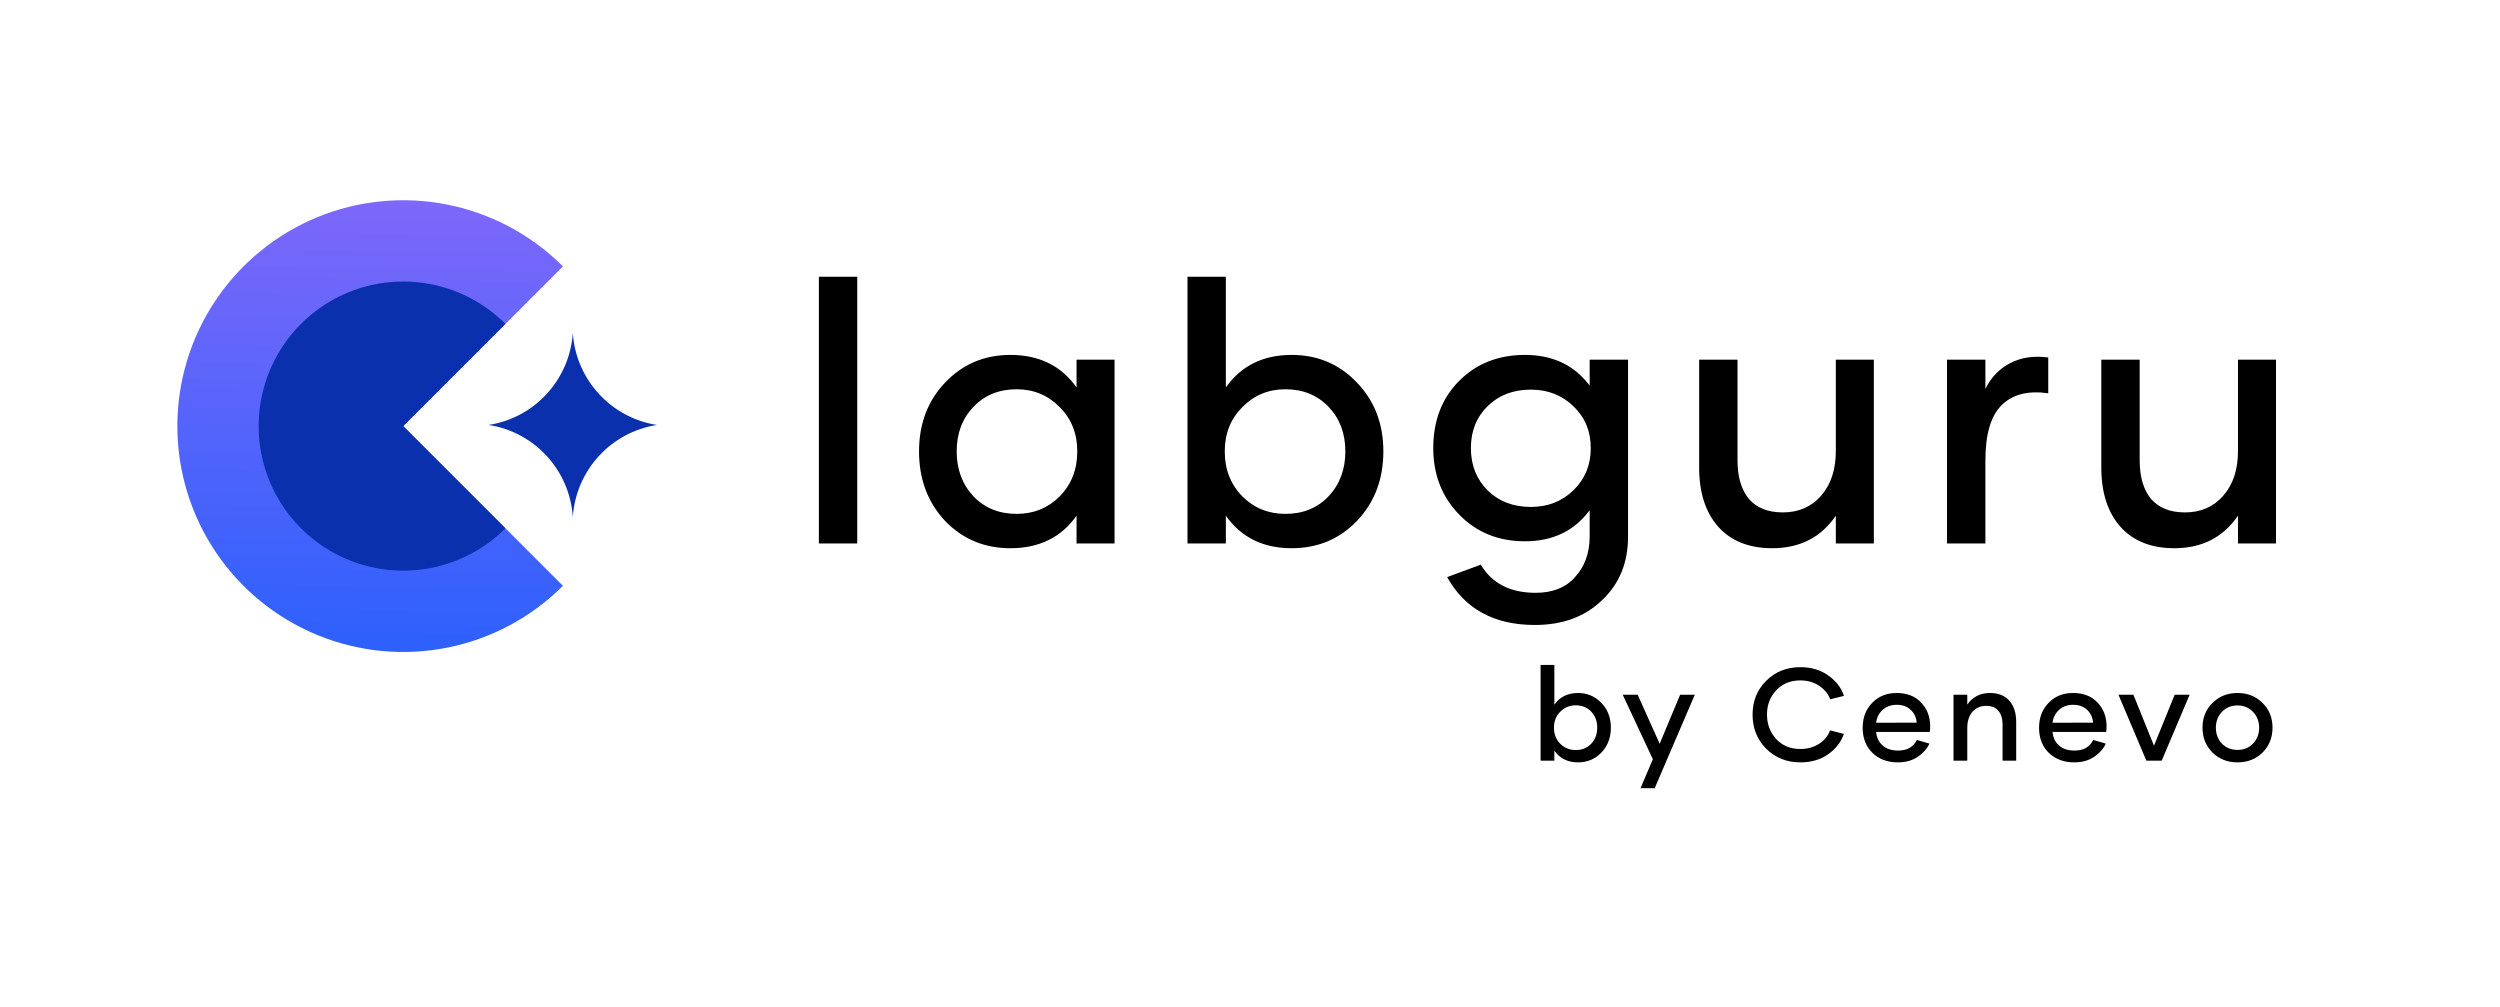
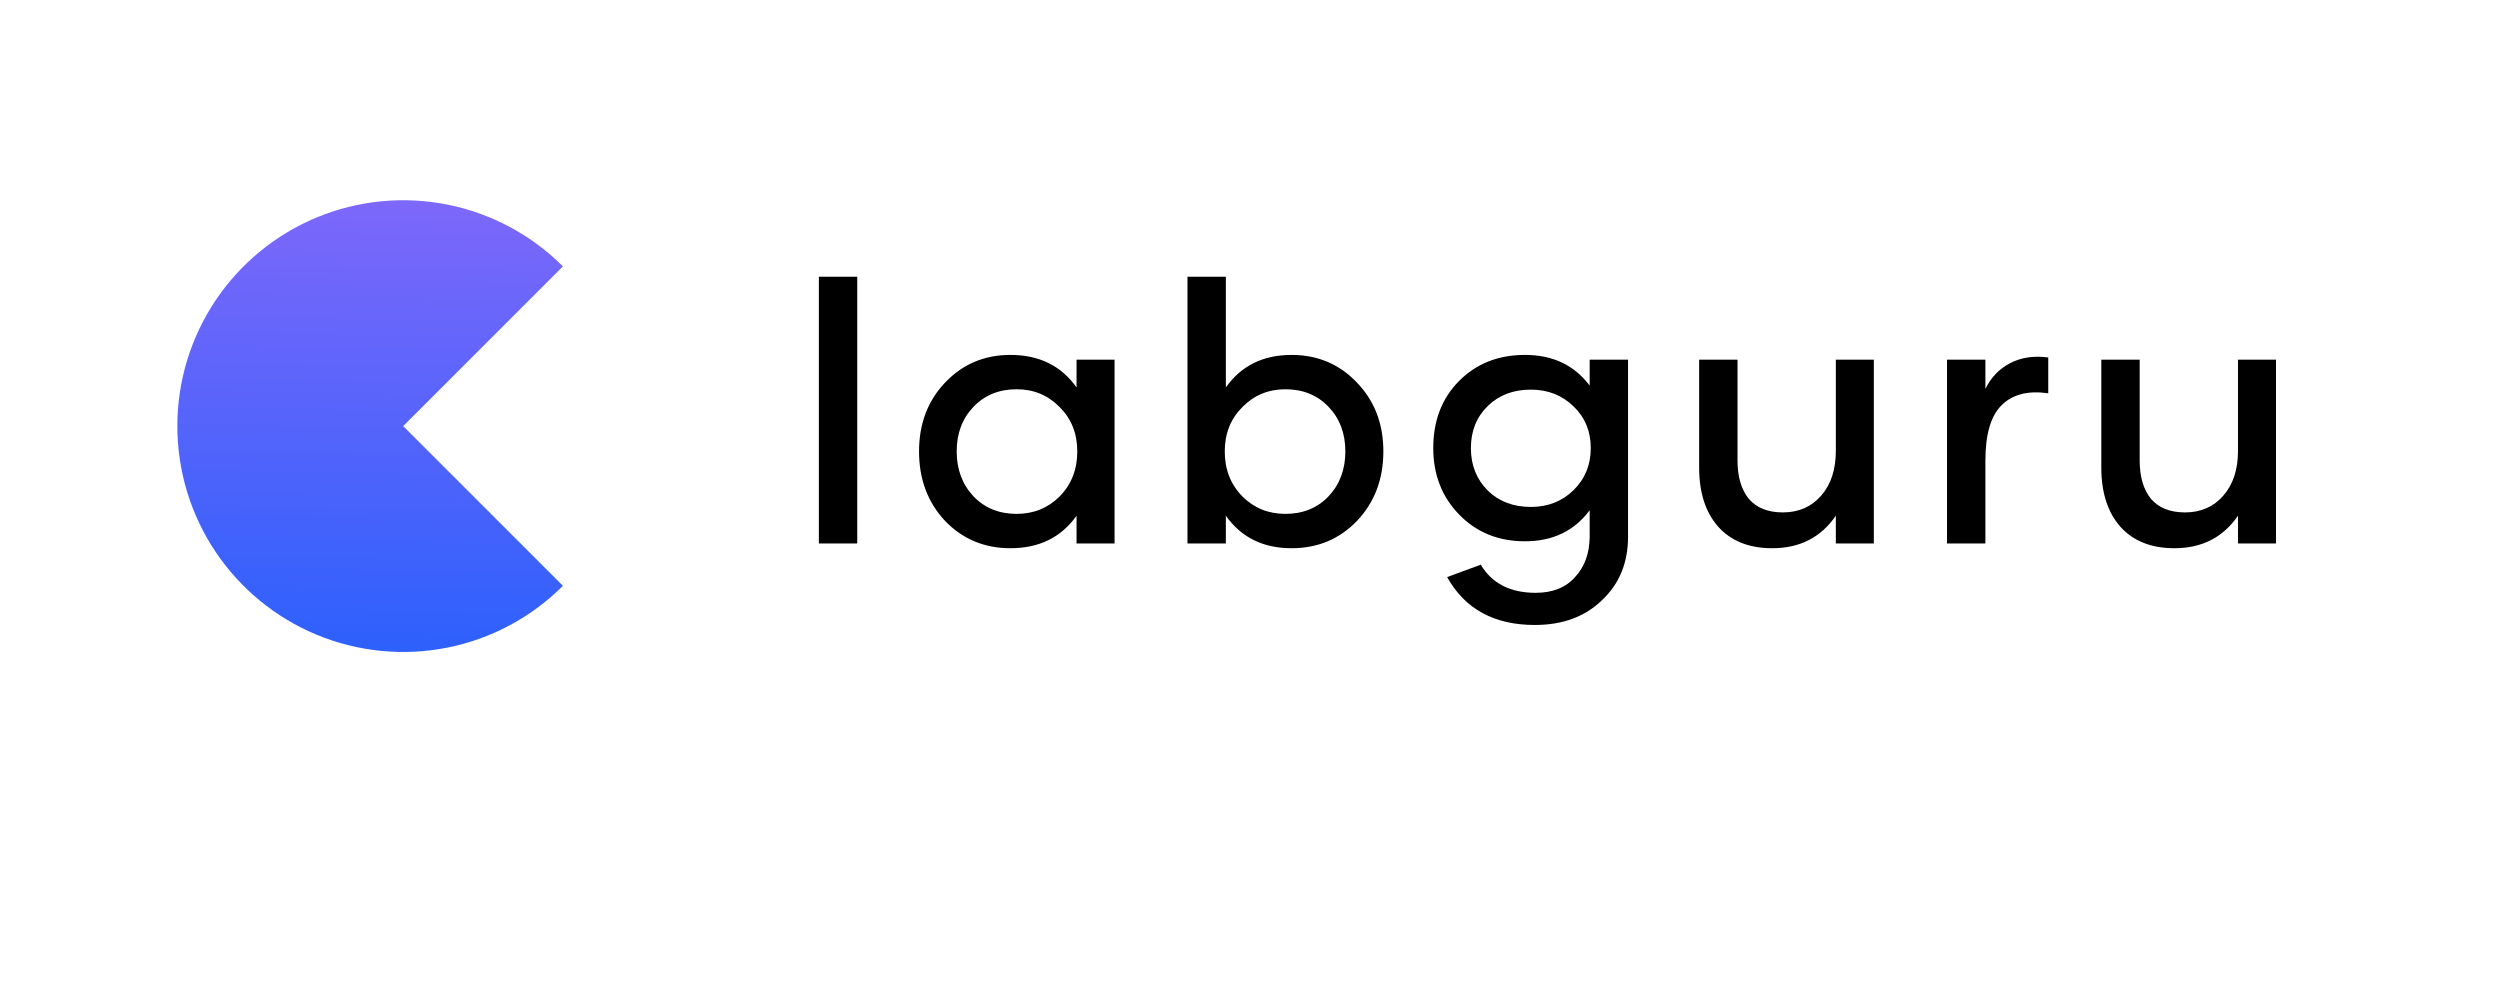
<svg xmlns="http://www.w3.org/2000/svg" width="437" height="176" viewBox="0 0 437 176" fill="none">
-   <path d="M290.111 130.007L293.688 121.434H296.255L289.24 137.778H286.765L288.92 132.712L283.647 121.434H286.261L290.111 130.007ZM271.701 123.176C272.664 121.816 274.039 121.136 275.827 121.136C277.462 121.136 278.83 121.717 279.931 122.878C281.031 124.024 281.581 125.461 281.581 127.188C281.581 128.93 281.031 130.381 279.931 131.542C278.83 132.689 277.462 133.262 275.827 133.262C274.039 133.262 272.664 132.582 271.701 131.222V132.964H269.294V116.231H271.701V123.176ZM314.692 116.621C316.618 116.621 318.253 117.109 319.598 118.087C320.958 119.05 321.867 120.234 322.325 121.64L319.919 122.237C319.567 121.289 318.925 120.502 317.993 119.875C317.061 119.249 315.961 118.935 314.692 118.935C312.966 118.935 311.56 119.516 310.475 120.677C309.405 121.823 308.87 123.229 308.87 124.895C308.87 126.576 309.405 128.005 310.475 129.182C311.56 130.343 312.966 130.924 314.692 130.924C315.961 130.924 317.061 130.619 317.993 130.007C318.925 129.396 319.559 128.617 319.896 127.669L322.303 128.288C321.844 129.678 320.942 130.855 319.598 131.818C318.253 132.781 316.625 133.262 314.715 133.262C312.331 133.262 310.337 132.468 308.732 130.878C307.143 129.274 306.349 127.287 306.349 124.918C306.349 122.55 307.143 120.578 308.732 119.004C310.322 117.415 312.308 116.621 314.692 116.621ZM331.529 121.136C333.348 121.136 334.777 121.694 335.816 122.809C336.871 123.909 337.397 125.3 337.397 126.981C337.397 127.271 337.375 127.592 337.329 127.944H327.954C328.031 128.922 328.405 129.709 329.077 130.305C329.75 130.901 330.651 131.199 331.782 131.199C333.371 131.199 334.464 130.58 335.06 129.342L337.261 129.984C336.848 130.886 336.167 131.657 335.22 132.299C334.272 132.941 333.111 133.262 331.736 133.262C329.918 133.262 328.435 132.704 327.289 131.588C326.158 130.473 325.593 129.014 325.593 127.21C325.593 125.468 326.143 124.025 327.243 122.878C328.343 121.717 329.772 121.136 331.529 121.136ZM362.362 121.136C364.181 121.136 365.609 121.694 366.648 122.809C367.703 123.909 368.23 125.3 368.23 126.981C368.23 127.271 368.208 127.592 368.162 127.944H358.786C358.863 128.922 359.237 129.709 359.909 130.305C360.582 130.901 361.484 131.199 362.614 131.199C364.204 131.199 365.297 130.58 365.893 129.342L368.093 129.984C367.68 130.886 367 131.657 366.053 132.299C365.105 132.941 363.944 133.262 362.568 133.262C360.75 133.262 359.268 132.704 358.122 131.588C356.991 130.473 356.426 129.014 356.426 127.21C356.426 125.468 356.976 124.025 358.076 122.878C359.176 121.717 360.605 121.136 362.362 121.136ZM391.117 121.136C392.875 121.136 394.335 121.717 395.496 122.878C396.657 124.024 397.237 125.461 397.237 127.188C397.237 128.93 396.657 130.381 395.496 131.542C394.335 132.689 392.875 133.262 391.117 133.262C389.36 133.262 387.901 132.689 386.739 131.542C385.578 130.381 384.997 128.93 384.997 127.188C384.997 125.461 385.578 124.025 386.739 122.878C387.901 121.717 389.36 121.136 391.117 121.136ZM347.846 121.136C349.313 121.136 350.444 121.587 351.238 122.489C352.033 123.39 352.431 124.628 352.431 126.202V132.964H350.047V126.637C350.047 125.613 349.801 124.819 349.312 124.253C348.839 123.673 348.136 123.382 347.204 123.382C346.196 123.382 345.386 123.734 344.774 124.437C344.178 125.14 343.88 126.072 343.88 127.234V132.964H341.474V121.434H343.88V123.153C344.827 121.808 346.15 121.136 347.846 121.136ZM376.515 130.351L380.137 121.434H382.75L377.867 132.964H375.186L370.303 121.434H372.916L376.515 130.351ZM275.438 123.291C274.368 123.291 273.466 123.665 272.732 124.414C271.999 125.147 271.632 126.072 271.632 127.188C271.632 128.319 271.999 129.259 272.732 130.007C273.466 130.741 274.368 131.107 275.438 131.107C276.538 131.107 277.44 130.741 278.143 130.007C278.845 129.259 279.196 128.319 279.196 127.188C279.196 126.057 278.845 125.125 278.143 124.391C277.44 123.658 276.538 123.291 275.438 123.291ZM391.117 123.314C390.017 123.314 389.108 123.688 388.39 124.437C387.687 125.171 387.335 126.095 387.335 127.21C387.335 128.311 387.687 129.235 388.39 129.984C389.108 130.717 390.017 131.084 391.117 131.084C392.217 131.084 393.119 130.717 393.822 129.984C394.54 129.235 394.899 128.311 394.899 127.21C394.899 126.095 394.54 125.171 393.822 124.437C393.119 123.688 392.217 123.314 391.117 123.314ZM331.529 123.199C330.536 123.199 329.711 123.505 329.054 124.116C328.412 124.727 328.046 125.468 327.954 126.339L335.037 126.317C334.961 125.4 334.609 124.651 333.982 124.07C333.371 123.489 332.553 123.199 331.529 123.199ZM362.362 123.199C361.369 123.199 360.544 123.505 359.887 124.116C359.245 124.727 358.878 125.468 358.786 126.339L365.869 126.317C365.793 125.4 365.442 124.651 364.815 124.07C364.204 123.489 363.386 123.199 362.362 123.199Z" fill="black" />
  <path d="M143.139 95V48.368H149.846V95H143.139ZM176.619 95.83C172.062 95.83 168.251 94.234 165.185 91.04C162.161 87.803 160.649 83.757 160.649 78.903C160.649 74.09 162.161 70.087 165.185 66.893C168.251 63.657 172.062 62.038 176.619 62.038C181.644 62.038 185.498 63.934 188.181 67.724V62.869H194.825V95H188.181V90.145C185.498 93.935 181.644 95.83 176.619 95.83ZM177.705 89.826C180.686 89.826 183.199 88.804 185.243 86.76C187.287 84.673 188.309 82.054 188.309 78.903C188.309 75.794 187.287 73.217 185.243 71.173C183.199 69.087 180.686 68.043 177.705 68.043C174.639 68.043 172.126 69.065 170.167 71.109C168.208 73.153 167.229 75.751 167.229 78.903C167.229 82.054 168.208 84.673 170.167 86.76C172.126 88.804 174.639 89.826 177.705 89.826ZM225.777 62.038C230.334 62.038 234.145 63.657 237.212 66.893C240.278 70.087 241.811 74.09 241.811 78.903C241.811 83.757 240.278 87.803 237.212 91.04C234.145 94.234 230.334 95.83 225.777 95.83C220.795 95.83 216.962 93.935 214.279 90.145V95H207.572V48.368H214.279V67.724C216.962 63.934 220.795 62.038 225.777 62.038ZM224.691 89.826C227.758 89.826 230.27 88.804 232.229 86.76C234.188 84.673 235.168 82.054 235.168 78.903C235.168 75.751 234.188 73.153 232.229 71.109C230.27 69.065 227.758 68.043 224.691 68.043C221.71 68.043 219.198 69.087 217.154 71.173C215.11 73.217 214.087 75.794 214.087 78.903C214.087 82.054 215.11 84.673 217.154 86.76C219.198 88.804 221.71 89.826 224.691 89.826ZM277.874 62.869H284.581V93.85C284.581 98.364 283.069 102.048 280.046 104.901C277.065 107.797 273.147 109.245 268.292 109.245C261.18 109.245 256.07 106.456 252.961 100.877L258.838 98.705C260.797 101.984 263.991 103.624 268.42 103.624C271.401 103.624 273.701 102.708 275.319 100.877C276.98 99.088 277.831 96.767 277.874 93.914V89.187C275.191 92.807 271.422 94.617 266.567 94.617C261.926 94.617 258.093 93.062 255.069 89.954C252.046 86.845 250.534 82.969 250.534 78.328C250.534 73.558 252.024 69.661 255.005 66.638C258.029 63.572 261.883 62.038 266.567 62.038C271.422 62.038 275.191 63.827 277.874 67.404V62.869ZM267.59 88.612C270.571 88.612 273.062 87.633 275.063 85.674C277.065 83.715 278.066 81.266 278.066 78.328C278.066 75.389 277.065 72.962 275.063 71.045C273.062 69.087 270.571 68.107 267.59 68.107C264.523 68.107 262.011 69.065 260.052 70.981C258.093 72.898 257.113 75.347 257.113 78.328C257.113 81.309 258.093 83.779 260.052 85.738C262.011 87.654 264.523 88.612 267.59 88.612ZM320.903 62.869H327.546V95H320.903V90.145C318.305 93.935 314.6 95.83 309.788 95.83C305.742 95.83 302.591 94.574 300.334 92.062C298.119 89.549 297.012 86.1 297.012 81.713V62.869H303.719V80.499C303.719 83.353 304.38 85.588 305.7 87.207C307.062 88.782 309.043 89.57 311.64 89.57C314.409 89.57 316.644 88.591 318.348 86.632C320.051 84.673 320.903 82.075 320.903 78.839V62.869ZM347.047 67.979C348.027 65.978 349.453 64.487 351.327 63.508C353.244 62.486 355.479 62.145 358.034 62.486V68.746C354.5 68.235 351.774 68.937 349.858 70.854C347.984 72.728 347.047 75.943 347.047 80.499V95H340.34V62.869H347.047V67.979ZM391.2 62.869H397.843V95H391.2V90.145C388.602 93.935 384.897 95.83 380.085 95.83C376.039 95.83 372.888 94.574 370.631 92.062C368.416 89.549 367.309 86.1 367.309 81.713V62.869H374.016V80.499C374.016 83.353 374.676 85.588 375.996 87.207C377.359 88.782 379.339 89.57 381.937 89.57C384.705 89.57 386.941 88.591 388.644 86.632C390.348 84.673 391.2 82.075 391.2 78.839V62.869Z" fill="black" />
  <path d="M98.4 102.4C92.879 107.922 85.844 111.682 78.185 113.206C70.526 114.729 62.587 113.947 55.373 110.959C48.159 107.971 41.992 102.91 37.654 96.417C33.316 89.924 31 82.291 31 74.482C31 66.673 33.316 59.04 37.654 52.547C41.992 46.054 48.159 40.994 55.373 38.005C62.587 35.017 70.526 34.235 78.185 35.759C85.844 37.282 92.879 41.042 98.4 46.564L70.482 74.482L98.4 102.4Z" fill="url(#paint0_linear_1175_5336)" />
-   <path d="M88.348 92.348C84.814 95.882 80.312 98.288 75.411 99.263C70.509 100.238 65.429 99.738 60.812 97.825C56.195 95.913 52.249 92.674 49.472 88.519C46.696 84.364 45.214 79.479 45.214 74.481C45.214 69.484 46.696 64.599 49.472 60.444C52.249 56.288 56.195 53.05 60.812 51.138C65.429 49.225 70.509 48.725 75.411 49.7C80.312 50.675 84.814 53.081 88.348 56.615L70.481 74.481L88.348 92.348Z" fill="#0A30AD" />
-   <path d="M100.129 58.163C99.61 66.386 93.4 73.068 85.397 74.282C93.4 75.497 99.61 82.179 100.129 90.402C100.647 82.179 106.857 75.497 114.86 74.282C106.857 73.068 100.647 66.386 100.129 58.163Z" fill="#0A30AD" />
  <defs>
    <linearGradient id="paint0_linear_1175_5336" x1="66.567" y1="33.419" x2="64.987" y2="114.038" gradientUnits="userSpaceOnUse">
      <stop stop-color="#7E68FA" />
      <stop offset="1" stop-color="#2D60FC" />
    </linearGradient>
  </defs>
</svg>